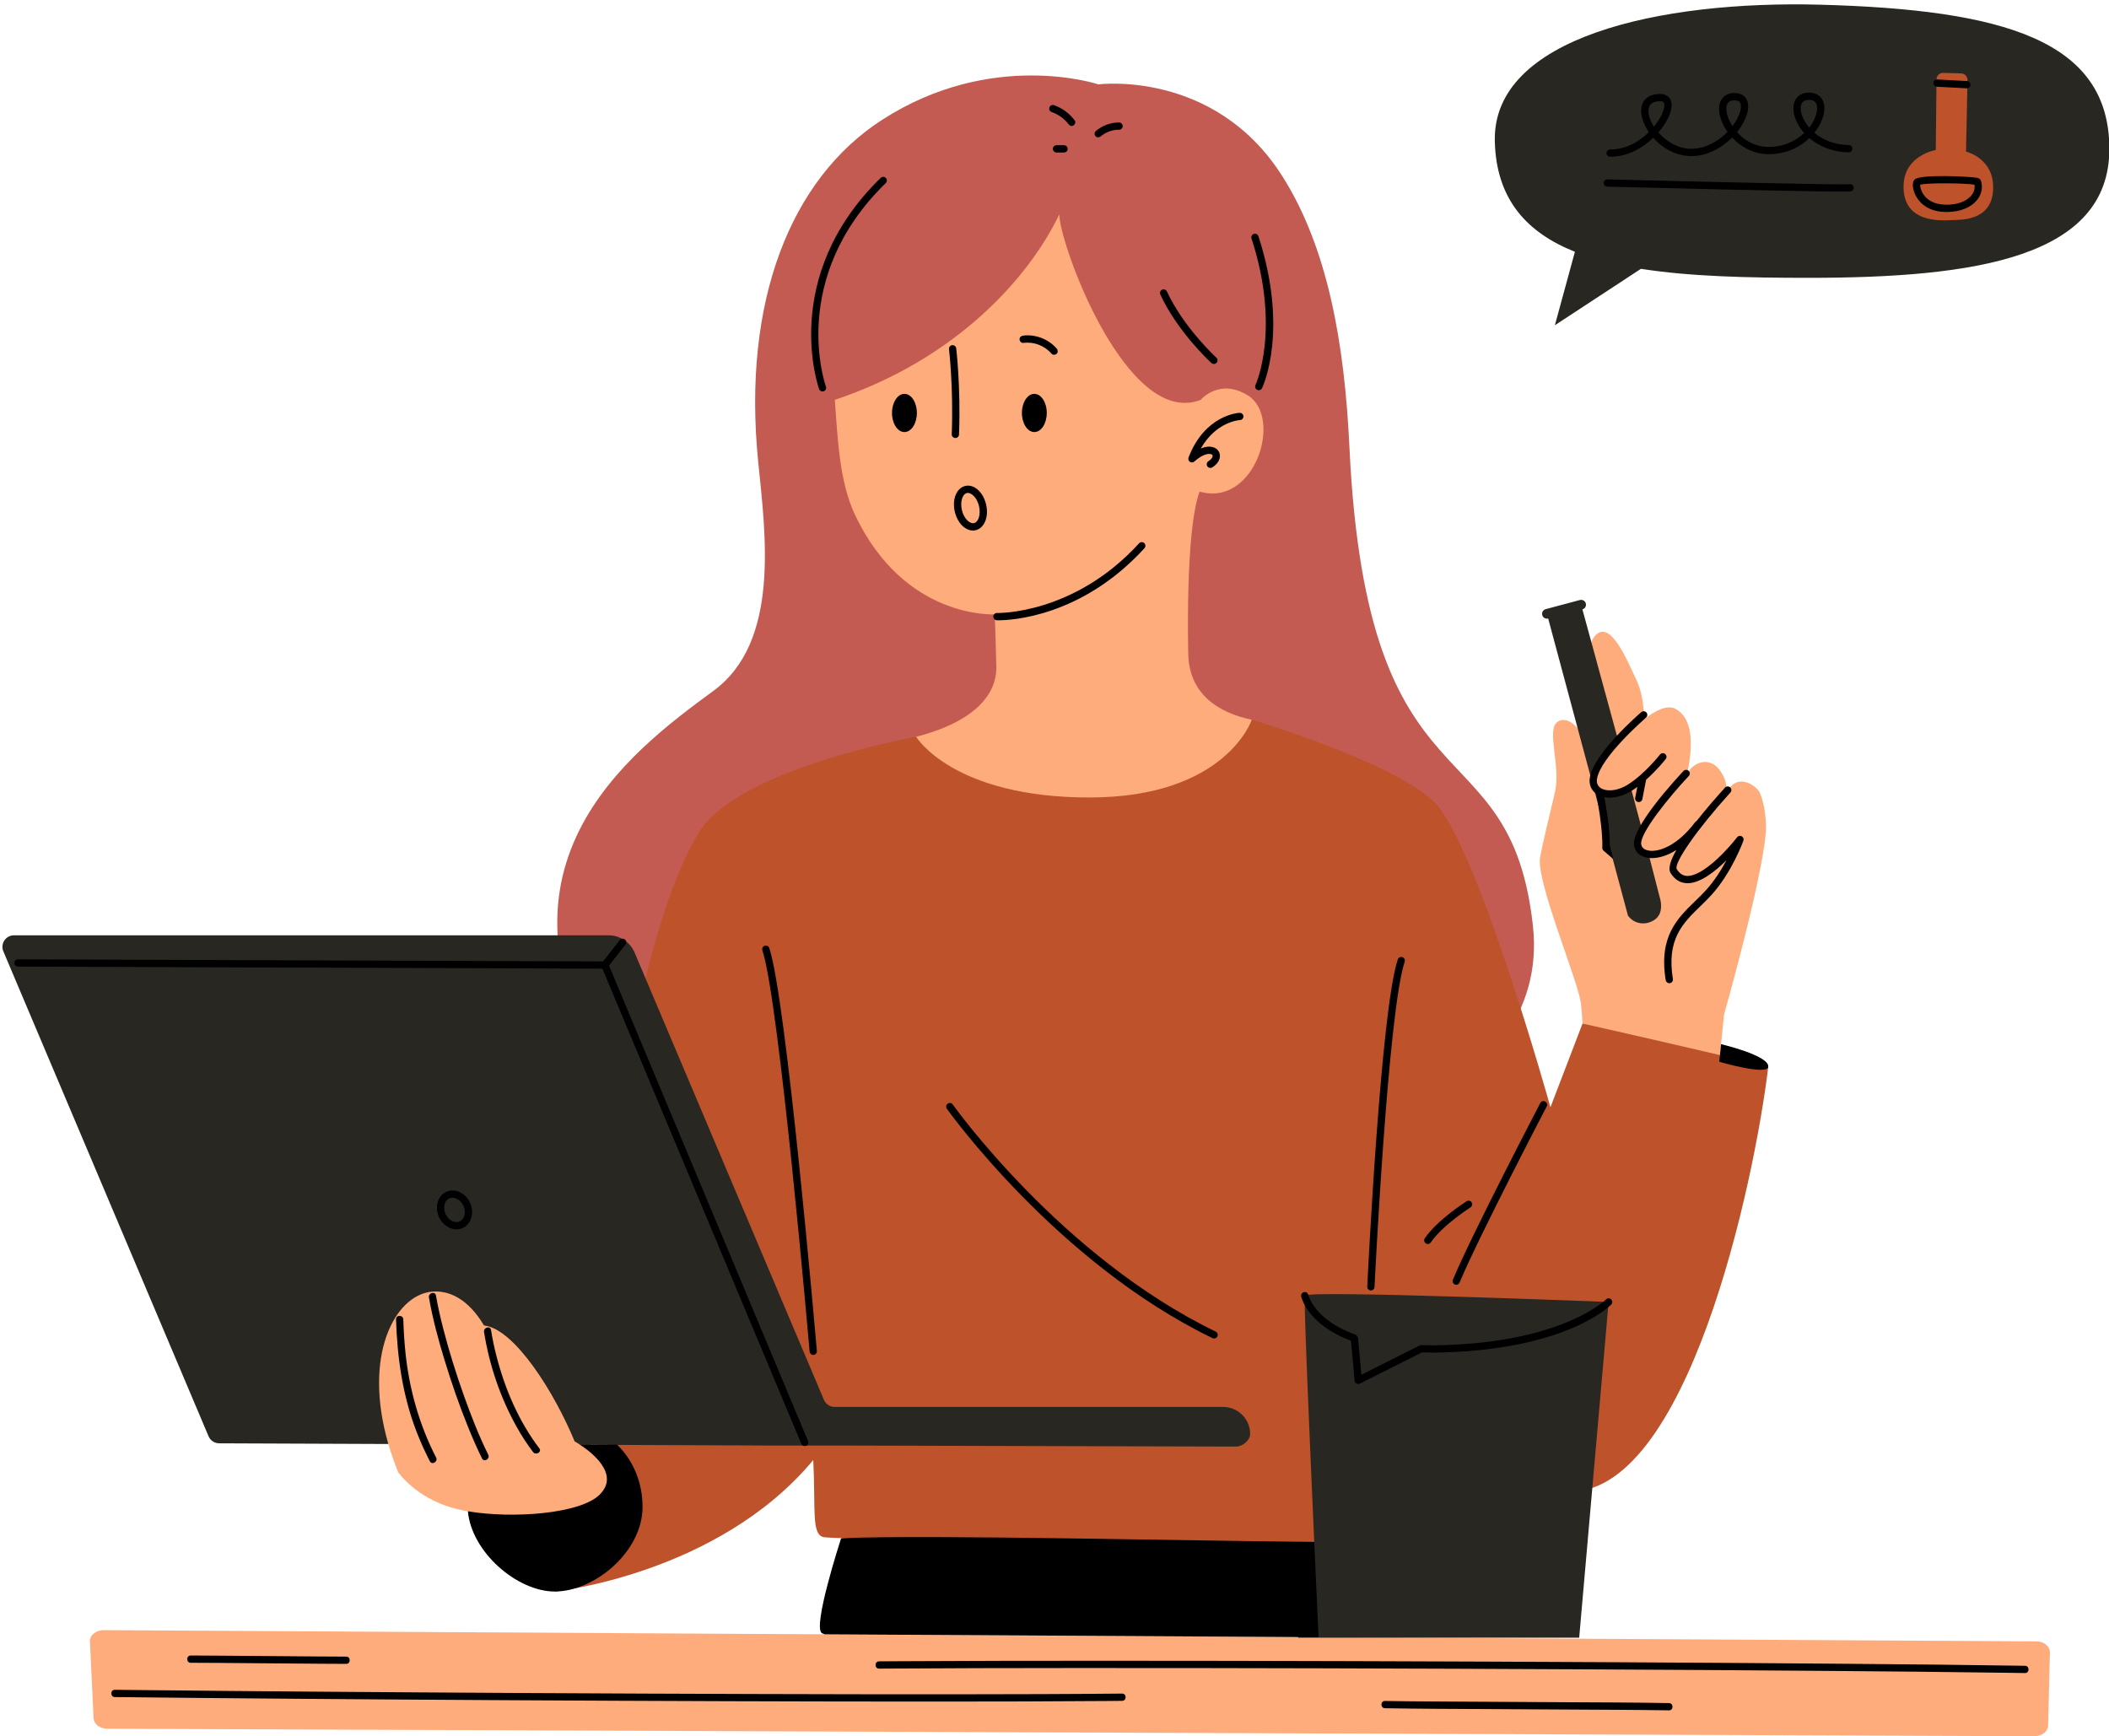
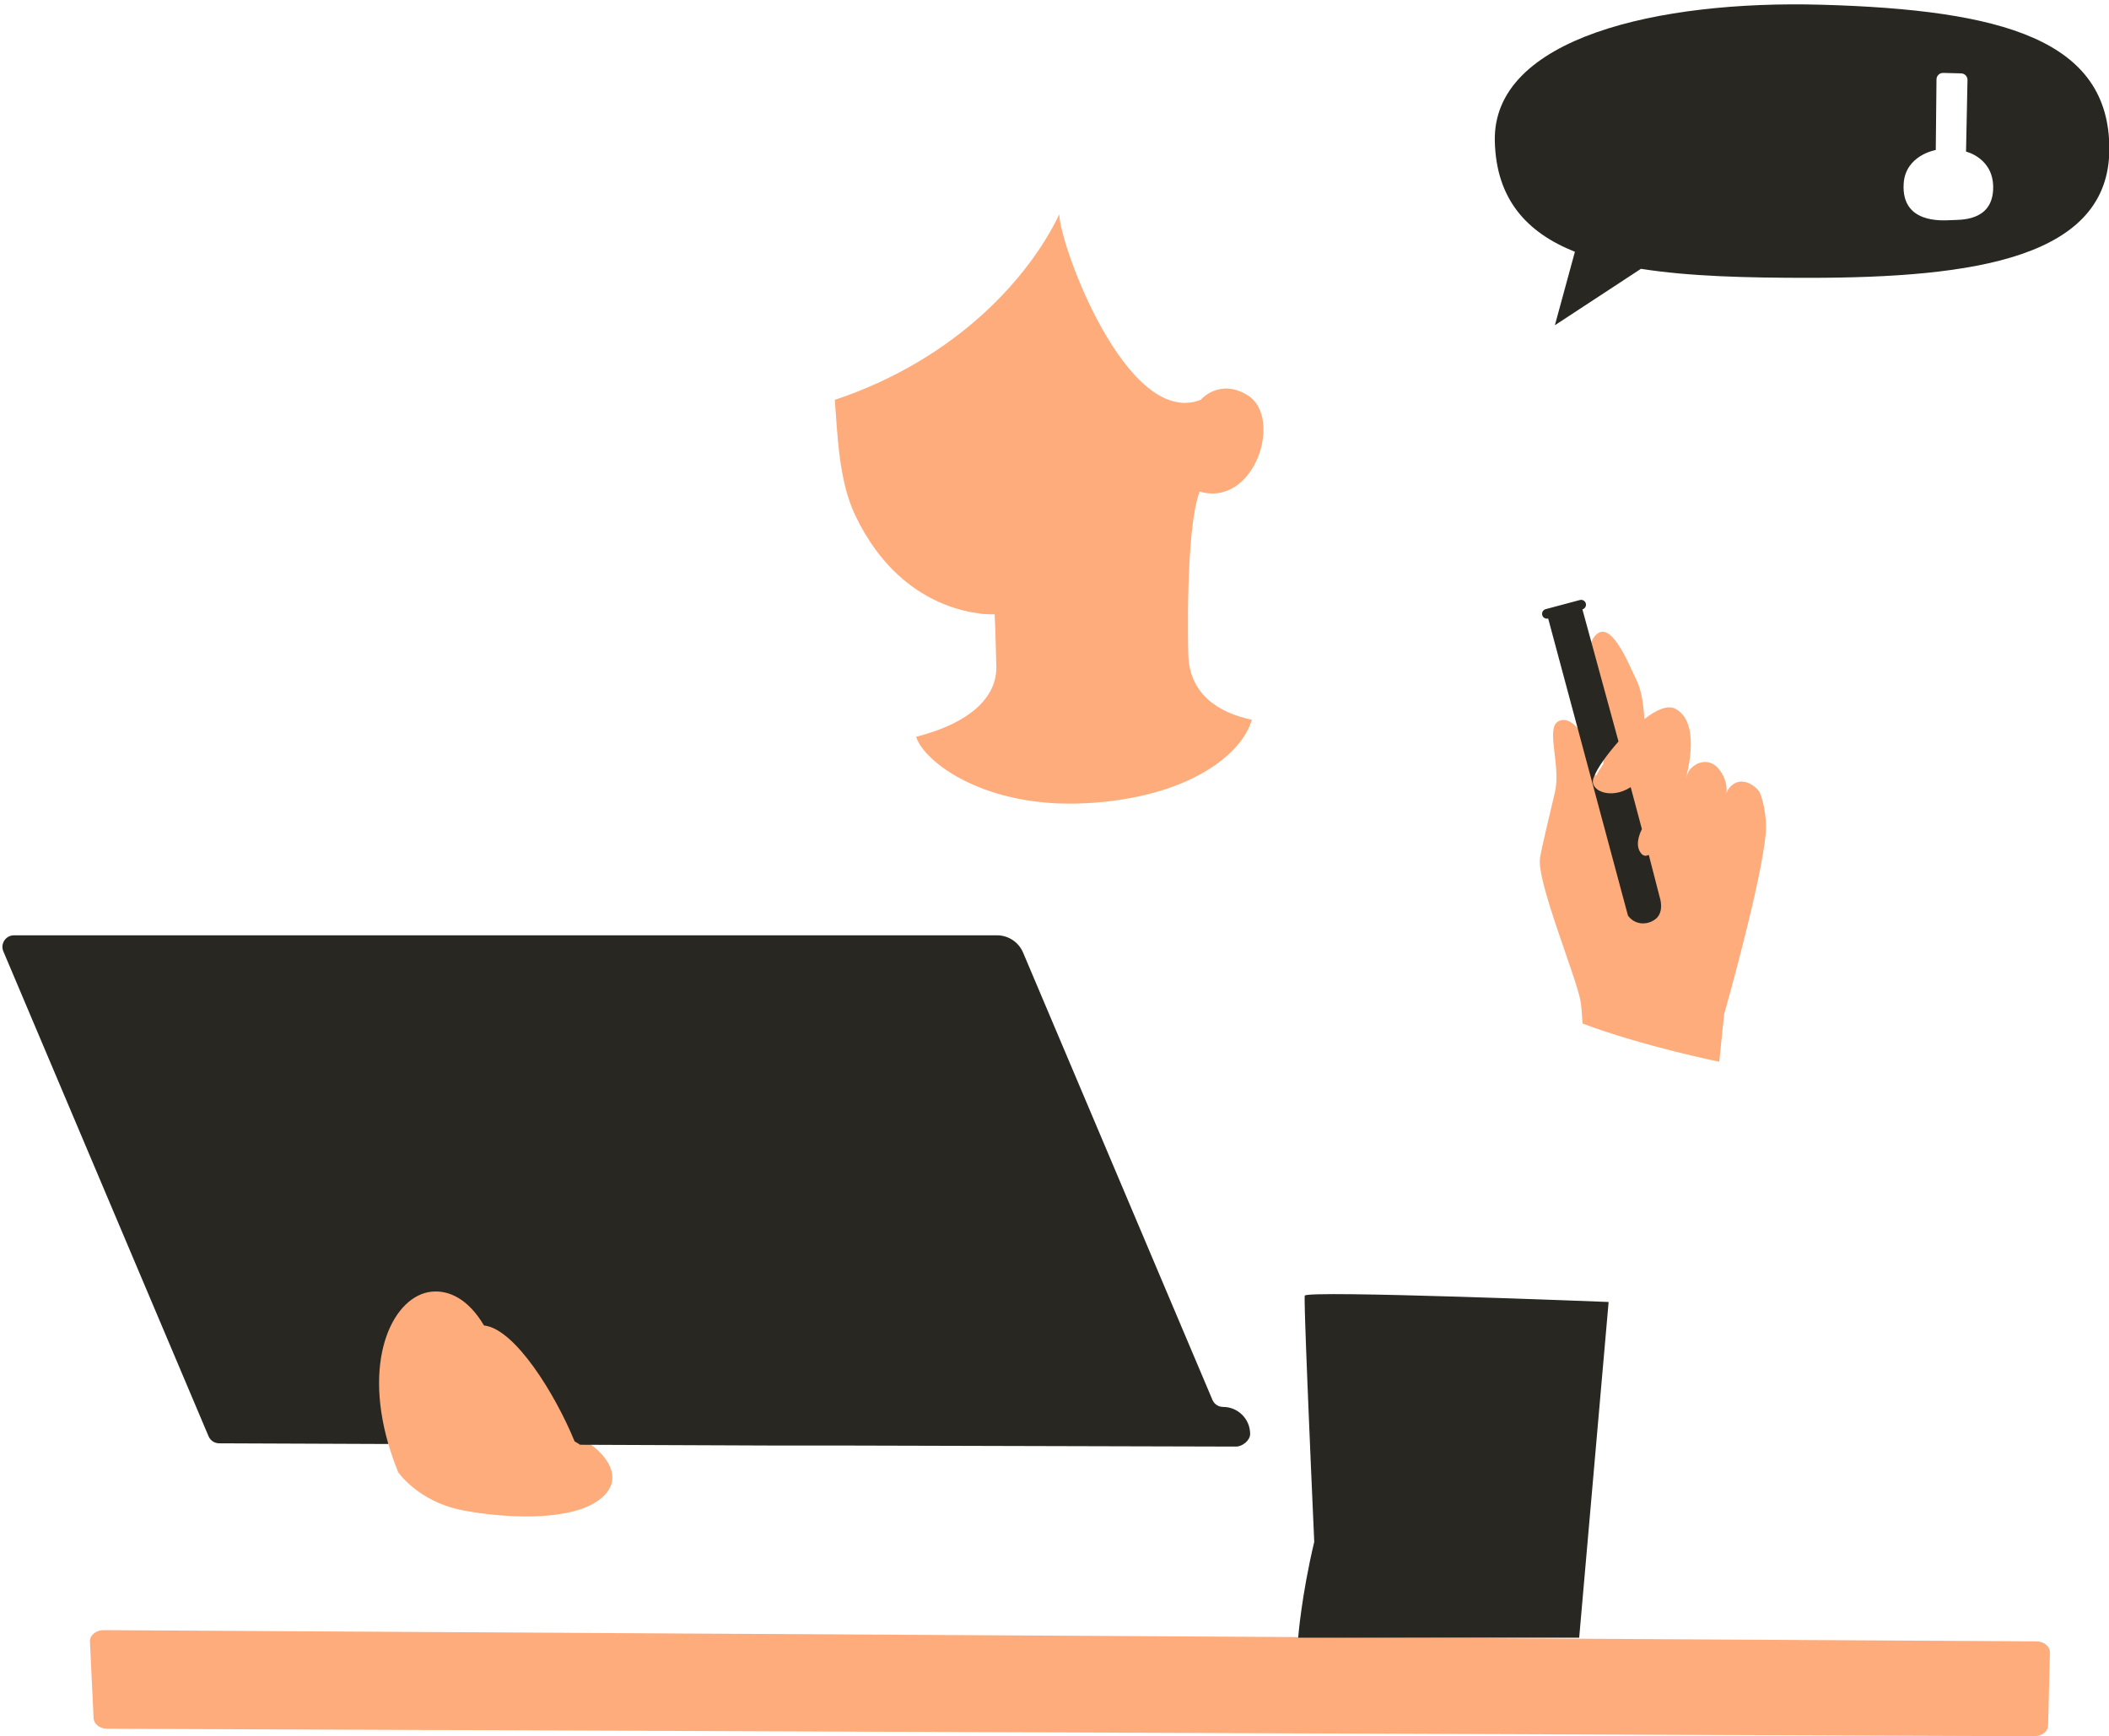
<svg xmlns="http://www.w3.org/2000/svg" fill="#000000" height="358.2" preserveAspectRatio="xMidYMid meet" version="1" viewBox="-0.5 -0.9 435.1 358.2" width="435.1" zoomAndPan="magnify">
  <g id="change1_1">
-     <path d="M267.17,238.194l-51.329-2.155c0,0-66.338,23.892-89.609-12.261 c-29.217-45.391,3.063-69.367,20.478-82.162c13.729-10.087,10.741-32.118,9.222-47.107 c-3.372-33.286,6.709-58.543,25.565-70.696c22.714-14.639,44.609-7.304,44.609-7.304s23.87-3.099,37.863,18.814 c9.542,14.942,12.93,34.961,13.919,55.925c3.657,77.522,33.169,56.107,37.865,98.89 C319.768,226.709,267.17,238.194,267.17,238.194z" fill="#c45b52" />
-   </g>
+     </g>
  <g id="change2_1">
    <path d="M422.04,355.089l0.37-15.02c0.031-1.268-1.221-2.312-2.783-2.321L20.878,335.434 c-1.599-0.009-2.883,1.067-2.822,2.363l0.748,15.79c0.058,1.218,1.287,2.182,2.788,2.188l397.63,1.544 C420.755,357.325,422.01,356.332,422.04,355.089z M88.563,264.27c-7.594,0.793-19.109,16.435-8.946,32.756 c0.539,1.83,1.254,3.915,2.043,5.857c1.382,1.804,5.634,6.451,13.699,7.907 c10.081,1.82,23.653,2.101,28.812-3.151c4.149-4.223-0.464-8.964-2.935-10.565 c-0.334-0.211-1.882-2.298-2.217-2.478c-4.026-9.813-12.478-24.228-18.848-24.913 C96.898,264.176,92.152,263.895,88.563,264.27z M188.498,151.118c1.565,5.087,14.087,14.87,35.217,13.696 c21.13-1.174,32.087-10.174,34.044-17.217c-6.913-1.435-12.913-5.283-13.109-13.5c0,0-0.7-25.465,2.338-33.568 c11.426,3.292,17.276-15.361,9.907-19.877c-5.887-3.608-9.685,0.95-9.685,0.95 c-15.277,5.93-29.168-32.21-29.168-38.287c-6.065,12.717-20.935,29.804-46.32,38.287 c0.591,7.578,0.868,16.75,4.178,23.738c10.255,21.649,28.803,20.51,28.803,20.51s0.159,2.6,0.349,11.051 C205.051,141.986,201.15,147.857,188.498,151.118z M320.589,148.231c1.702-1.691,6.157-0.203,8.136,11.026 c0.402-0.761,0.92-1.611,1.531-2.509c0.12-1.528,0.208-3.27,0.227-5.201c0.071-7.239-5.16-17.275-2.011-21.149 c3.172-3.904,6.795,5.17,8.539,8.783c0.994,2.06,1.488,4.333,1.738,8.277c2.483-1.936,4.799-2.932,6.344-2.14 c5.918,3.033,1.913,15.428,1.913,15.428c0.08-0.294,0.157-0.585,0.244-0.887c0.242-0.842,0.568-1.713,1.204-2.315 c2.146-2.031,4.396-1.176,5.398-0.067c1.087,1.204,2.037,2.951,1.837,5.256c0.085-0.21,0.166-0.416,0.256-0.631 c2.302-3.384,5.441-1.01,6.318,0.073c0.821,1.014,1.79,5.384,1.533,8.669 c-0.78,9.984-8.606,37.564-8.606,37.564l-0.995,9.754c0,0-15.522-3.13-28.206-7.879 c-0.064-1.098-0.221-3.488-0.384-4.478c-0.822-4.992-9.178-24.901-8.378-29.735c0.418-2.526,1.786-7.991,3.079-13.569 C321.487,157.401,318.685,150.122,320.589,148.231z" fill="#feac7c" />
  </g>
  <g id="change3_1">
-     <path d="M224.237,163.639c28.174,0,33.522-16.044,33.522-16.044s28.609,8.478,37.478,16.826 s24.13,63.13,24.13,63.13l6.62-17.27c0,0,27.945,6.281,38.314,8.923c-2.87,24-16.761,88.957-41.674,87.652 c-27.244-1.426-40.304-40.304-40.304-40.304s-2.348,48.913-5.087,50.217c-4.469,2.128-105.196,0-107.804-0.522 c-2.609-0.522-1.63-6-2.152-15.913c-19.63,23.609-53.348,27.13-53.348,27.13l13.435-20.348l-3.13-12.587 l3.13-66.457c0,0,5.489-39.737,16.435-57.391c8.087-13.043,44.696-19.565,44.696-19.565 S196.063,163.639,224.237,163.639z M224.237,163.639c28.174,0,33.522-16.044,33.522-16.044 s28.609,8.478,37.478,16.826s24.13,63.13,24.13,63.13l6.62-17.27c0,0,27.945,6.281,38.314,8.923 c-2.87,24-16.761,88.957-41.674,87.652c-27.244-1.426-40.304-40.304-40.304-40.304s-2.348,48.913-5.087,50.217 c-4.469,2.128-105.196,0-107.804-0.522c-2.609-0.522-1.63-6-2.152-15.913 c-19.63,23.609-53.348,27.13-53.348,27.13l13.435-20.348l-3.13-12.587l3.13-66.457 c0,0,5.489-39.737,16.435-57.391c8.087-13.043,44.696-19.565,44.696-19.565S196.063,163.639,224.237,163.639z M401.28,12.009l-4.696,1.37l-0.587,14.087l-6.065,6.848c0,0,1.174,8.413,1.956,9 c0.783,0.587,6.848,3.913,6.848,3.913l10.565-3.326l3.326-4.304c0,0,0.196-8.804-0.978-8.804 c-1.174,0-5.478-4.304-5.478-4.304l1.565-14.087L401.28,12.009z" fill="#bd522b" />
-   </g>
+     </g>
  <g id="change4_1">
-     <path d="M375.193,0.074c-33.443-0.929-67.826,6.783-67.304,28.174 c0.29,11.913,6.524,18.81,16.525,22.8l-4.134,15.157l17.756-11.642c10.041,1.581,21.907,1.859,34.548,1.859 c34.435,0,62.087-4.174,62.087-26.609S412.759,1.118,375.193,0.074z M402.148,44.512 c-2.082,0.11-10.366,0.731-9.915-7.45c0.329-5.971,6.628-7.012,6.628-7.012l0.15-14.575 c0.008-0.751,0.629-1.351,1.38-1.331l3.705,0.095c0.74,0.019,1.326,0.633,1.311,1.373l-0.301,14.767 c0,0,5.917,1.37,5.588,7.888C410.363,44.832,403.822,44.424,402.148,44.512z M251.83,289.379h-80.148 c-0.958,0-1.823-0.573-2.196-1.455l-39.066-92.287c-0.914-2.16-3.032-3.563-5.377-3.563H2.387 c-1.707,0-2.861,1.742-2.196,3.314l42.336,100.044c0.373,0.882,1.238,1.455,2.196,1.455l34.895,0.14 c-5.303-18.266,1.319-30.631,8.886-31.421c3.589-0.375,7.575,1.459,10.849,6.965 c6.37,0.685,14.666,14.103,18.692,23.916c0.335,0.18,0.669,0.4,1.003,0.611c0.043,0.028,0.089,0.058,0.133,0.088 l39.871,0.16h14.423l81.031,0.215c1.317,0,2.906-1.283,2.906-2.6 C257.411,291.877,254.912,289.379,251.83,289.379z M341.9,184.183l-2.244-8.706 c-0.553,0.287-1.089,0.268-1.545-0.268c-1.264-1.484-0.567-3.649,0.124-5.052l-2.314-8.662 c-0.045,0.029-0.089,0.061-0.134,0.089c-3.959,2.503-8.444,0.696-7.553-1.911c0.729-2.133,2.963-5.053,5.172-7.594 l-7.444-27.252c0.53-0.145,0.845-0.69,0.703-1.222c-0.143-0.533-0.689-0.85-1.225-0.708l-7.058,1.885 c-0.533,0.143-0.85,0.691-0.708,1.224c0.089,0.333,0.335,0.581,0.637,0.686c0.183,0.064,0.385,0.075,0.587,0.022 l0.002-0l16.465,61.312l0.127,0.156c1.48,1.823,3.916,1.785,5.514,0.575 C342.981,187.263,341.9,184.183,341.9,184.183z M325.296,336.987h-53.765c0,0-3.204-69.388-2.848-70.564 c0.356-1.176,62.685,1.303,62.685,1.303L325.296,336.987z M325.296,336.987h-57.972c0,0,0.652-8.609,3.312-19.765 c-0.916-20.575-2.182-50.044-1.954-50.799c0.356-1.176,62.685,1.303,62.685,1.303L325.296,336.987z" fill="#292721" />
+     <path d="M375.193,0.074c-33.443-0.929-67.826,6.783-67.304,28.174 c0.29,11.913,6.524,18.81,16.525,22.8l-4.134,15.157l17.756-11.642c10.041,1.581,21.907,1.859,34.548,1.859 c34.435,0,62.087-4.174,62.087-26.609S412.759,1.118,375.193,0.074z M402.148,44.512 c-2.082,0.11-10.366,0.731-9.915-7.45c0.329-5.971,6.628-7.012,6.628-7.012l0.15-14.575 c0.008-0.751,0.629-1.351,1.38-1.331l3.705,0.095c0.74,0.019,1.326,0.633,1.311,1.373l-0.301,14.767 c0,0,5.917,1.37,5.588,7.888C410.363,44.832,403.822,44.424,402.148,44.512z M251.83,289.379c-0.958,0-1.823-0.573-2.196-1.455l-39.066-92.287c-0.914-2.16-3.032-3.563-5.377-3.563H2.387 c-1.707,0-2.861,1.742-2.196,3.314l42.336,100.044c0.373,0.882,1.238,1.455,2.196,1.455l34.895,0.14 c-5.303-18.266,1.319-30.631,8.886-31.421c3.589-0.375,7.575,1.459,10.849,6.965 c6.37,0.685,14.666,14.103,18.692,23.916c0.335,0.18,0.669,0.4,1.003,0.611c0.043,0.028,0.089,0.058,0.133,0.088 l39.871,0.16h14.423l81.031,0.215c1.317,0,2.906-1.283,2.906-2.6 C257.411,291.877,254.912,289.379,251.83,289.379z M341.9,184.183l-2.244-8.706 c-0.553,0.287-1.089,0.268-1.545-0.268c-1.264-1.484-0.567-3.649,0.124-5.052l-2.314-8.662 c-0.045,0.029-0.089,0.061-0.134,0.089c-3.959,2.503-8.444,0.696-7.553-1.911c0.729-2.133,2.963-5.053,5.172-7.594 l-7.444-27.252c0.53-0.145,0.845-0.69,0.703-1.222c-0.143-0.533-0.689-0.85-1.225-0.708l-7.058,1.885 c-0.533,0.143-0.85,0.691-0.708,1.224c0.089,0.333,0.335,0.581,0.637,0.686c0.183,0.064,0.385,0.075,0.587,0.022 l0.002-0l16.465,61.312l0.127,0.156c1.48,1.823,3.916,1.785,5.514,0.575 C342.981,187.263,341.9,184.183,341.9,184.183z M325.296,336.987h-53.765c0,0-3.204-69.388-2.848-70.564 c0.356-1.176,62.685,1.303,62.685,1.303L325.296,336.987z M325.296,336.987h-57.972c0,0,0.652-8.609,3.312-19.765 c-0.916-20.575-2.182-50.044-1.954-50.799c0.356-1.176,62.685,1.303,62.685,1.303L325.296,336.987z" fill="#292721" />
  </g>
  <g id="change5_1">
-     <path d="M331.664,31.431c0.049,0.001,0.098,0.001,0.146,0.001c3.385-0.001,6.497-1.724,8.775-3.899 c1.81,2.045,4.475,3.672,7.579,3.76c3.379,0.11,6.491-1.615,8.688-3.822c1.738,1.877,4.216,3.322,7.129,3.427 c3.806,0.14,6.799-1.384,8.813-3.305c1.948,1.662,4.697,2.877,8.083,2.927c0.41,0.041,0.756-0.325,0.761-0.739 c0.006-0.414-0.325-0.755-0.739-0.761c-3.06-0.045-5.425-1.13-7.077-2.54c0.301-0.371,0.566-0.748,0.798-1.122 c1.295-2.101,1.622-4.275,0.855-5.675c-0.512-0.932-1.467-1.456-2.69-1.474 c-1.993-0.034-3.266,1.221-3.295,3.185c-0.023,1.61,0.761,3.506,2.232,5.152 c-1.759,1.661-4.386,2.969-7.686,2.853c-2.617-0.094-4.729-1.42-6.177-3.049c0.378-0.468,0.715-0.947,1.008-1.427 c1.282-2.105,1.64-4.103,0.955-5.343c-0.317-0.574-0.996-1.263-2.432-1.284c-1.94-0.027-3.185,1.177-3.234,3.147 c-0.037,1.468,0.598,3.246,1.747,4.861c-1.94,2.003-4.718,3.56-7.695,3.49 c-2.617-0.074-4.979-1.556-6.568-3.364c1.68-1.934,2.701-4.042,2.724-5.557c0.021-1.45-0.851-2.364-2.275-2.385 c-2.434-0.034-3.962,1.228-4.009,3.382c-0.029,1.341,0.552,2.971,1.596,4.495 c-2.011,1.977-4.818,3.617-7.989,3.565c-0.381,0.009-0.754,0.325-0.761,0.739 C330.919,31.084,331.25,31.425,331.664,31.431z M370.989,21.416c0.017-1.133,0.597-1.708,1.723-1.708 c0.017,0,0.033,0,0.051,0.001c0.689,0.01,1.145,0.238,1.397,0.695c0.494,0.899,0.166,2.574-0.816,4.167 c-0.174,0.281-0.37,0.564-0.589,0.844C371.566,24.029,370.973,22.517,370.989,21.416z M355.656,21.481 c0.028-1.134,0.573-1.685,1.664-1.685c0.016,0,0.032,0,0.049,0.001c0.865,0.013,1.071,0.386,1.14,0.509 c0.335,0.607,0.18,2.029-0.923,3.838c-0.199,0.327-0.422,0.654-0.666,0.977 C356.075,23.816,355.631,22.469,355.656,21.481z M339.579,21.904c0.027-1.272,0.835-1.915,2.4-1.915 c0.028,0,0.058,0,0.087,0.001c0.513,0.007,0.808,0.151,0.797,0.862c-0.016,1.07-0.802,2.748-2.14,4.372 C339.978,24.071,339.558,22.884,339.579,21.904z M231,348.525c-10.943,0.107-21.887,0.131-32.83,0.141 c-14.208,0.013-28.417-0.011-42.625-0.053c-15.495-0.045-30.99-0.113-46.484-0.197 c-14.911-0.081-29.821-0.177-44.731-0.292c-12.448-0.096-24.897-0.203-37.345-0.339 c-1.264-0.014-2.527-0.028-3.791-0.042c-0.966-0.011-0.966,1.489,0,1.5c12.006,0.138,24.012,0.245,36.018,0.341 c14.755,0.118,29.509,0.217,44.264,0.301c15.525,0.089,31.051,0.161,46.577,0.211 c14.428,0.047,28.857,0.078,43.285,0.073c11.449-0.004,22.899-0.022,34.347-0.115 c1.105-0.009,2.21-0.019,3.315-0.03C231.965,350.015,231.968,348.515,231,348.525z M417.271,342.786 c-11.807-0.189-23.615-0.298-35.423-0.399c-16.22-0.139-32.441-0.244-48.661-0.331 c-18.064-0.098-36.129-0.172-54.194-0.226c-17.293-0.051-34.585-0.083-51.878-0.082 c-14.027,0.001-28.054,0.017-42.08,0.098c-1.393,0.008-2.786,0.017-4.179,0.027c-0.965,0.007-0.967,1.507,0,1.5 c13.487-0.095,26.975-0.117,40.463-0.124c17.085-0.009,34.169,0.017,51.254,0.062 c18.113,0.048,36.226,0.118,54.339,0.211c16.529,0.084,33.057,0.186,49.585,0.32 c12.452,0.101,24.903,0.212,37.354,0.392c1.14,0.017,2.28,0.034,3.419,0.052 C418.237,344.301,418.237,342.801,417.271,342.786z M343.824,350.481c-7.129-0.13-14.261-0.137-21.39-0.176 c-9.045-0.05-18.09-0.089-27.136-0.155c-3.357-0.025-6.715-0.045-10.072-0.106c-0.966-0.018-0.966,1.482,0,1.5 c7.129,0.13,14.261,0.137,21.39,0.176c9.045,0.05,18.09,0.089,27.136,0.155c3.357,0.025,6.715,0.045,10.072,0.106 C344.789,351.999,344.789,350.499,343.824,350.481z M59.431,340.817c-5.139-0.041-10.277-0.085-15.416-0.122 c-1.721-0.012-3.443-0.028-5.164-0.028c-0.965-0-0.967,1.5,0,1.5c3.832,0.001,7.664,0.046,11.495,0.077 c5.139,0.041,10.277,0.085,15.416,0.122c1.721,0.012,3.443,0.028,5.164,0.028c0.965,0,0.967-1.5,0-1.5 C67.095,340.894,63.263,340.848,59.431,340.817z M186.092,88.244c1.416,0,2.564-1.764,2.564-3.941 s-1.148-3.941-2.564-3.941c-1.416,0-2.564,1.764-2.564,3.941S184.676,88.244,186.092,88.244z M210.588,69.846 c2.199-0.277,4.396,0.542,5.855,2.234c0.265,0.307,0.789,0.272,1.061,0c0.304-0.304,0.265-0.753,0-1.061 c-1.678-1.945-4.364-2.995-6.916-2.673c-0.402,0.051-0.75,0.308-0.75,0.75 C209.838,69.462,210.183,69.897,210.588,69.846z M210.327,84.303c0,2.176,1.148,3.941,2.564,3.941 c1.416,0,2.564-1.764,2.564-3.941s-1.148-3.941-2.564-3.941C211.474,80.363,210.327,82.127,210.327,84.303z M195.85,88.693c-0.016,0.414,0.307,0.762,0.721,0.778c0.01,0.001,0.019,0.001,0.029,0.001 c0.401,0,0.733-0.317,0.749-0.721c0.375-9.812-0.565-17.702-0.575-17.781c-0.05-0.411-0.422-0.697-0.835-0.654 c-0.411,0.05-0.704,0.424-0.654,0.835C195.294,71.228,196.22,79.008,195.85,88.693z M244.705,93.492 c-0.124,0.323-0.011,0.689,0.273,0.886c0.284,0.196,0.667,0.174,0.926-0.057c1.652-1.473,2.918-1.726,3.497-1.497 c0.258,0.101,0.272,0.258,0.276,0.31c0.023,0.253-0.19,0.699-0.871,1.125c-0.352,0.219-0.458,0.682-0.238,1.033 c0.142,0.228,0.387,0.352,0.637,0.352c0.136,0,0.273-0.037,0.397-0.114c1.067-0.667,1.654-1.614,1.57-2.533 c-0.065-0.707-0.52-1.292-1.22-1.568c-0.427-0.169-1.361-0.373-2.728,0.22 c3.156-5.534,7.871-5.868,8.096-5.881c0.412-0.021,0.731-0.373,0.71-0.786c-0.019-0.414-0.398-0.722-0.785-0.712 C254.953,84.284,248.07,84.718,244.705,93.492z M205.15,127.073c0.045,0.002,0.158,0.005,0.334,0.005 c2.451,0,17.123-0.622,30.125-14.872c0.279-0.306,0.258-0.78-0.048-1.06c-0.308-0.278-0.781-0.257-1.06,0.049 c-13.447,14.735-29.138,14.382-29.299,14.378c-0.417-0.033-0.761,0.31-0.775,0.724 C204.413,126.711,204.736,127.058,205.15,127.073z M196.596,101.384c-0.347,0.971-0.386,2.147-0.11,3.311 c0.543,2.289,2.115,3.865,3.734,3.865c0.191,0,0.383-0.022,0.574-0.067c0.908-0.215,1.648-0.951,2.03-2.019 c0.347-0.971,0.386-2.147,0.11-3.311c-0.607-2.558-2.495-4.227-4.308-3.797 C197.718,99.581,196.978,100.317,196.596,101.384z M198.009,101.889c0.122-0.341,0.41-0.933,0.964-1.065 c0.827-0.193,2.066,0.856,2.502,2.685c0.207,0.872,0.184,1.768-0.064,2.459c-0.122,0.341-0.41,0.933-0.964,1.065 c-0.829,0.19-2.067-0.856-2.502-2.686C197.738,103.476,197.762,102.58,198.009,101.889z M258.516,78.534 c-0.177,0.374-0.018,0.821,0.355,0.999c0.104,0.05,0.214,0.073,0.322,0.073c0.28,0,0.548-0.158,0.677-0.427 c0.23-0.48,5.535-11.971-0.745-31.337c-0.129-0.393-0.548-0.61-0.945-0.482 c-0.394,0.128-0.609,0.551-0.482,0.945C263.779,67.057,258.569,78.422,258.516,78.534z M169.193,79.868 c0.086,0,0.175-0.015,0.261-0.047c0.388-0.144,0.586-0.575,0.442-0.963c-0.082-0.22-7.913-22.235,12.342-41.985 c0.297-0.289,0.303-0.764,0.014-1.06c-0.29-0.297-0.765-0.303-1.06-0.014 c-20.977,20.453-12.787,43.352-12.702,43.581C168.603,79.681,168.889,79.868,169.193,79.868z M249.427,73.997 c0.144,0.131,0.325,0.196,0.506,0.196c0.203,0,0.405-0.082,0.554-0.244c0.279-0.306,0.258-0.78-0.048-1.06 c-0.067-0.062-6.779-6.253-10.194-13.652c-0.173-0.377-0.622-0.54-0.995-0.367c-0.376,0.174-0.54,0.619-0.366,0.996 C242.427,67.546,249.143,73.738,249.427,73.997z M216.502,22.238c0.097,0.033,0.194,0.067,0.291,0.103 c0.038,0.015,0.077,0.029,0.115,0.045c0,0,0.064,0.027,0.092,0.038c0.031,0.014,0.069,0.031,0.069,0.031 c0.037,0.017,0.075,0.034,0.112,0.052c0.093,0.044,0.185,0.089,0.276,0.137c0.347,0.18,0.68,0.386,0.998,0.614 c0.033,0.024,0.066,0.049,0.1,0.073c0.014,0.01,0.012,0.009,0.021,0.015c0.072,0.058,0.144,0.115,0.214,0.174 c0.149,0.126,0.294,0.257,0.434,0.394c0.14,0.137,0.275,0.278,0.404,0.424c0.068,0.077,0.135,0.155,0.2,0.235 c0.026,0.032,0.051,0.065,0.077,0.096c-0.11-0.133,0.019,0.027,0.033,0.044c0.234,0.313,0.659,0.506,1.026,0.269 c0.31-0.2,0.52-0.69,0.269-1.026c-1.1-1.474-2.586-2.574-4.332-3.165c-0.372-0.126-0.836,0.145-0.923,0.524 C215.883,21.731,216.103,22.103,216.502,22.238z M226.604,27.22c0.065-0.055,0.13-0.109,0.197-0.162 c0.021-0.013,0.147-0.106,0.162-0.116c0.157-0.109,0.32-0.212,0.486-0.307c0.146-0.083,0.294-0.161,0.446-0.232 c0.023-0.011,0.28-0.123,0.15-0.069c0.089-0.036,0.178-0.071,0.269-0.103c0.77-0.276,1.294-0.362,2.056-0.359 c0.392,0.001,0.768-0.346,0.75-0.75c-0.018-0.407-0.33-0.749-0.75-0.75c-1.775-0.006-3.478,0.644-4.827,1.788 c-0.3,0.255-0.282,0.802,0,1.061C225.863,27.513,226.284,27.492,226.604,27.22z M219.023,29.061 c-0.522,0-1.044,0-1.565,0c-0.192,0-0.394,0.084-0.53,0.22c-0.13,0.13-0.228,0.344-0.22,0.53 c0.018,0.406,0.33,0.75,0.75,0.75c0.522,0,1.044,0,1.565,0c0.192,0,0.394-0.084,0.53-0.22 c0.13-0.13,0.228-0.344,0.22-0.53C219.755,29.405,219.443,29.061,219.023,29.061z M328.809,162.867 c0.175,0.892,1.396,7.269,1.256,11.15c-0.008,0.218,0.08,0.428,0.239,0.576c0.331,0.307,0.768,0.679,1.279,1.113 c0.238,0.202,0.492,0.419,0.755,0.645l-0.728-2.823c0.056-3.347-0.739-7.912-1.136-9.978 c0.354,0.069,0.72,0.115,1.105,0.115c1.458,0,3.097-0.493,4.607-1.449c0.374-0.236,0.74-0.493,1.101-0.759 l-0.434,2.236c-0.079,0.407,0.186,0.8,0.594,0.879c0.048,0.009,0.096,0.014,0.144,0.014 c0.352,0,0.666-0.248,0.735-0.607l0.777-4.002c2.284-2.037,3.95-4.149,4.046-4.271 c0.255-0.326,0.197-0.798-0.129-1.053c-0.327-0.257-0.8-0.196-1.053,0.129 c-0.031,0.04-3.142,3.993-6.581,6.168c-2.379,1.503-4.598,1.439-5.652,0.741c-0.632-0.418-0.894-1.074-0.761-1.898 c0.739-4.534,10.023-12.551,10.117-12.632c0.315-0.27,0.351-0.743,0.081-1.057 c-0.27-0.314-0.743-0.35-1.058-0.081c-0.399,0.343-9.795,8.457-10.621,13.529 C327.271,160.917,327.753,162.115,328.809,162.867z M350.273,186.089c0.751-0.73,1.526-1.482,2.256-2.28 c4.228-4.623,6.548-10.986,6.644-11.255c0.125-0.348-0.022-0.736-0.348-0.913s-0.732-0.091-0.955,0.205 c-1.731,2.275-6.981,8.105-10.335,7.977c-0.863-0.043-1.552-0.499-2.103-1.395 c-0.727-1.179,4.342-8.424,11.066-15.821c0.279-0.306,0.256-0.781-0.05-1.059 c-0.309-0.279-0.782-0.258-1.06,0.05c-1.516,1.668-3.775,4.228-5.887,6.91 c-0.108,0.051-0.209,0.119-0.286,0.221c-3.562,4.787-7.588,6.366-9.815,5.815 c-0.531-0.132-1.188-0.453-1.309-1.233c-0.352-2.289,5.837-9.871,9.82-14.112 c0.283-0.302,0.269-0.777-0.033-1.06c-0.3-0.282-0.776-0.268-1.06,0.033 c-1.804,1.921-10.775,11.69-10.209,15.368c0.189,1.227,1.074,2.124,2.429,2.461 c0.39,0.097,0.814,0.146,1.266,0.146c1.457,0,3.212-0.524,5.045-1.675c-1.18,2.075-1.766,3.817-1.195,4.743 c0.819,1.33,1.933,2.039,3.309,2.106c2.686,0.131,5.868-2.397,8.222-4.742c-1.054,1.976-2.49,4.28-4.264,6.219 c-0.699,0.765-1.459,1.502-2.193,2.216c-3.711,3.604-7.549,7.331-6.08,16.314c0.06,0.368,0.378,0.629,0.739,0.629 c0.04,0,0.081-0.003,0.122-0.01c0.409-0.066,0.685-0.452,0.619-0.861 C343.287,192.874,346.681,189.578,350.273,186.089z M364.302,219.205c0.246-2.335-9.739-4.671-9.739-4.671 l-0.37,3.628C354.193,218.161,364.106,221.063,364.302,219.205z M164.817,296.988c0.121,0.287,0.399,0.46,0.692,0.46 c0.096,0,0.194-0.019,0.289-0.059c0.382-0.159,0.562-0.599,0.402-0.981l-41.056-98.083l3.389-4.336 c0.255-0.326,0.197-0.798-0.129-1.053c-0.326-0.256-0.797-0.198-1.053,0.129l-3.433,4.393l-120.715-0.429 c-0.001,0-0.002,0-0.002,0c-0.413,0-0.749,0.334-0.75,0.747c-0.002,0.414,0.333,0.751,0.748,0.753l120.584,0.429 L164.817,296.988z M92.124,252.374c0.507,0.247,1.032,0.371,1.546,0.371c0.443,0,0.878-0.092,1.287-0.276 c1.773-0.801,2.459-3.129,1.529-5.189c-0.44-0.975-1.176-1.752-2.072-2.189c-0.943-0.46-1.95-0.493-2.833-0.095 c-1.773,0.801-2.459,3.129-1.529,5.189C90.493,251.159,91.229,251.936,92.124,252.374z M92.199,246.362 c0.469-0.213,1.022-0.185,1.558,0.075c0.582,0.284,1.066,0.803,1.362,1.459c0.59,1.307,0.24,2.745-0.779,3.205 c-0.471,0.212-1.023,0.185-1.558-0.075c-0.582-0.284-1.066-0.803-1.362-1.459 C90.83,248.261,91.18,246.822,92.199,246.362z M109.469,298.679c0.577,0.759,1.88,0.012,1.295-0.757 c-4.257-5.603-7.095-12.258-8.843-19.045c-0.455-1.768-0.83-3.557-1.114-5.361 c-0.15-0.951-1.596-0.547-1.446,0.399c1.079,6.841,3.378,13.602,6.766,19.645 C107.124,295.34,108.234,297.055,109.469,298.679z M96.04,293.458c0.894,2.21,1.84,4.401,2.897,6.538 c0.428,0.865,1.722,0.106,1.295-0.757c-1.95-3.942-3.552-8.057-5.026-12.198 c-1.62-4.552-3.071-9.172-4.274-13.852c-0.577-2.245-1.096-4.508-1.49-6.793 c-0.164-0.949-1.61-0.547-1.446,0.399c0.759,4.396,1.937,8.722,3.236,12.986 C92.639,284.404,94.228,288.978,96.04,293.458z M82.705,271.322c-0.03-0.963-1.53-0.967-1.5,0 c0.243,7.856,1.358,15.687,4.187,23.055c0.813,2.118,1.748,4.188,2.784,6.206c0.441,0.859,1.736,0.101,1.295-0.757 c-3.497-6.809-5.559-14.172-6.337-21.777C82.906,275.813,82.775,273.568,82.705,271.322z M113.933,327.466 c8.212,0,18.13-8.185,18.13-17.478c0-5.141-2.043-9.736-5.254-12.822l-7.706-0.031 c2.502,1.632,8.283,6.096,4.165,10.287c-4.006,4.077-18.238,5.044-27.238,3.479 C96.789,319.388,106.232,327.466,113.933,327.466z M282.288,265.344c0.013,0.001,0.024,0.001,0.037,0.001 c0.398,0,0.729-0.312,0.748-0.714c0.027-0.566,2.774-56.756,6.224-67.103c0.131-0.394-0.082-0.817-0.475-0.949 c-0.398-0.128-0.818,0.082-0.949,0.475c-3.514,10.541-6.186,65.184-6.298,67.505 C281.555,264.973,281.874,265.325,282.288,265.344z M299.644,264.114c0.094,0.039,0.191,0.058,0.288,0.058 c0.293,0,0.572-0.174,0.692-0.462c3.856-9.253,17.832-36.062,17.973-36.332c0.191-0.367,0.049-0.82-0.318-1.012 c-0.366-0.191-0.82-0.049-1.012,0.318c-0.141,0.271-14.146,27.136-18.027,36.449 C299.081,263.515,299.262,263.955,299.644,264.114z M294.062,255.759c0.239,0,0.475-0.114,0.62-0.326 c2.425-3.545,8.137-7.189,8.194-7.225c0.35-0.222,0.454-0.685,0.232-1.035c-0.223-0.35-0.682-0.456-1.035-0.232 c-0.245,0.155-6.029,3.845-8.63,7.644c-0.233,0.342-0.146,0.809,0.195,1.043 C293.769,255.717,293.917,255.759,294.062,255.759z M166.533,277.965c0.034,0.391,0.361,0.685,0.746,0.685 c0.022,0,0.043-0.001,0.065-0.003c0.413-0.035,0.718-0.399,0.683-0.811c-0.256-2.96-6.309-72.602-9.818-83.129 c-0.131-0.394-0.555-0.602-0.949-0.475c-0.393,0.132-0.605,0.557-0.474,0.949 C160.24,205.542,166.471,277.242,166.533,277.965z M249.648,275.183c0.105,0.051,0.217,0.075,0.326,0.075 c0.279,0,0.547-0.155,0.676-0.423c0.181-0.373,0.024-0.822-0.348-1.002c-31.794-15.385-54.015-46.531-54.236-46.845 c-0.238-0.339-0.707-0.417-1.045-0.181c-0.339,0.239-0.419,0.707-0.181,1.046 C195.064,228.17,217.499,259.627,249.648,275.183z M399.096,16.994l6.135,0.329c0.014,0.001,0.027,0.001,0.041,0.001 c0.396,0,0.727-0.31,0.748-0.71c0.022-0.414-0.295-0.767-0.709-0.789l-6.135-0.329 c-0.412-0.012-0.767,0.295-0.789,0.709S398.682,16.971,399.096,16.994z M400.764,42.834 c0.113,0.003,0.227,0.005,0.339,0.005c2.83,0,5.154-0.958,6.41-2.653c0.846-1.141,1.087-2.526,0.663-3.8 c-0.154-0.461-0.625-0.561-0.826-0.605c-1.139-0.243-11.767-0.823-12.874,0.384 c-0.552,0.602-0.366,1.89,0.062,2.899C395.003,40.16,396.541,42.722,400.764,42.834z M406.841,37.203 c0.132,0.71-0.052,1.441-0.533,2.089c-0.995,1.344-3.031,2.111-5.505,2.042 c-2.518-0.067-3.804-1.156-4.439-2.059c-0.592-0.84-0.747-1.7-0.73-2.071 C397.137,36.778,404.987,36.872,406.841,37.203z M331.087,37.606c10.131,0.261,40.488,1.024,48.377,1.024 c1.081,0,1.74-0.014,1.868-0.046c0.402-0.1,0.672-0.512,0.571-0.915c-0.1-0.402-0.489-0.652-0.884-0.551 c-1.339,0.161-30.567-0.515-49.894-1.012c-0.007-0.001-0.014-0.001-0.019-0.001c-0.405,0-0.739,0.323-0.75,0.731 C330.346,37.252,330.673,37.596,331.087,37.606z M278.218,275.718l0.75,8.25c0.022,0.248,0.166,0.468,0.383,0.588 c0.113,0.064,0.238,0.095,0.364,0.095c0.115,0,0.231-0.026,0.337-0.08l12.82-6.441 c0.719,0.022,1.452,0.037,2.203,0.037c0.788,0,1.59-0.013,2.402-0.037c25.316-0.784,34.067-9.509,34.428-9.88 c0.288-0.297,0.281-0.769-0.015-1.059c-0.297-0.289-0.77-0.282-1.06,0.013 c-0.085,0.086-8.773,8.664-33.399,9.426c-1.622,0.053-3.206,0.052-4.703-0.003 c-0.011,0-0.02,0.006-0.03,0.006c-0.112,0.001-0.225,0.019-0.333,0.074l-12.002,6.03l-0.683-7.513 c-0.013-0.139-0.071-0.257-0.146-0.362c-0.08-0.182-0.228-0.334-0.43-0.406c-8.427-3.013-9.667-8.099-9.688-8.188 c-0.086-0.403-0.482-0.665-0.886-0.578c-0.405,0.084-0.666,0.481-0.582,0.887 C267.997,266.814,269.265,272.37,278.218,275.718z M173.019,316.509c0,0-6.059,18.577-3.913,19.565 c0.166,0.076,0.352,0.15,0.549,0.223l101.871,0.591c-0.043-0.93-0.421-9.145-0.89-19.667 c-22.872-0.146-78.891-1.521-97.345-0.763C173.122,316.49,173.019,316.509,173.019,316.509z" />
-   </g>
+     </g>
</svg>